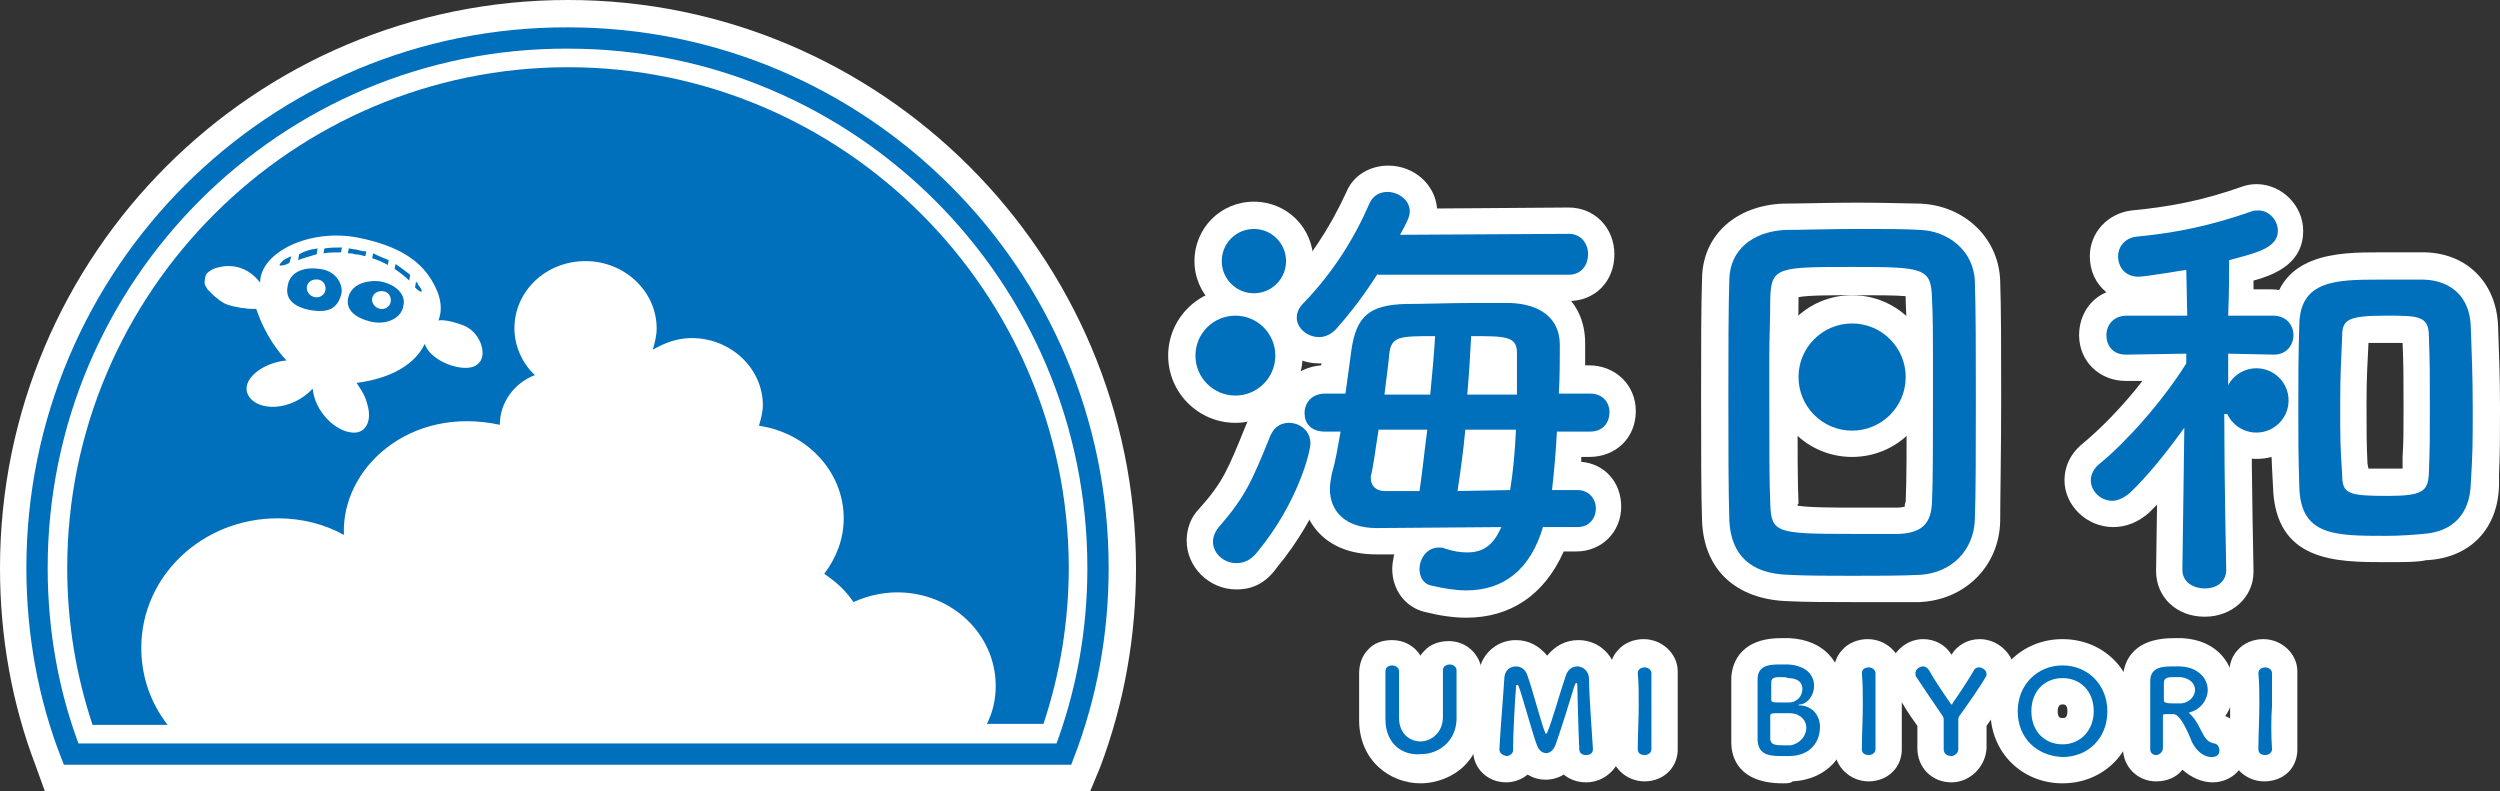
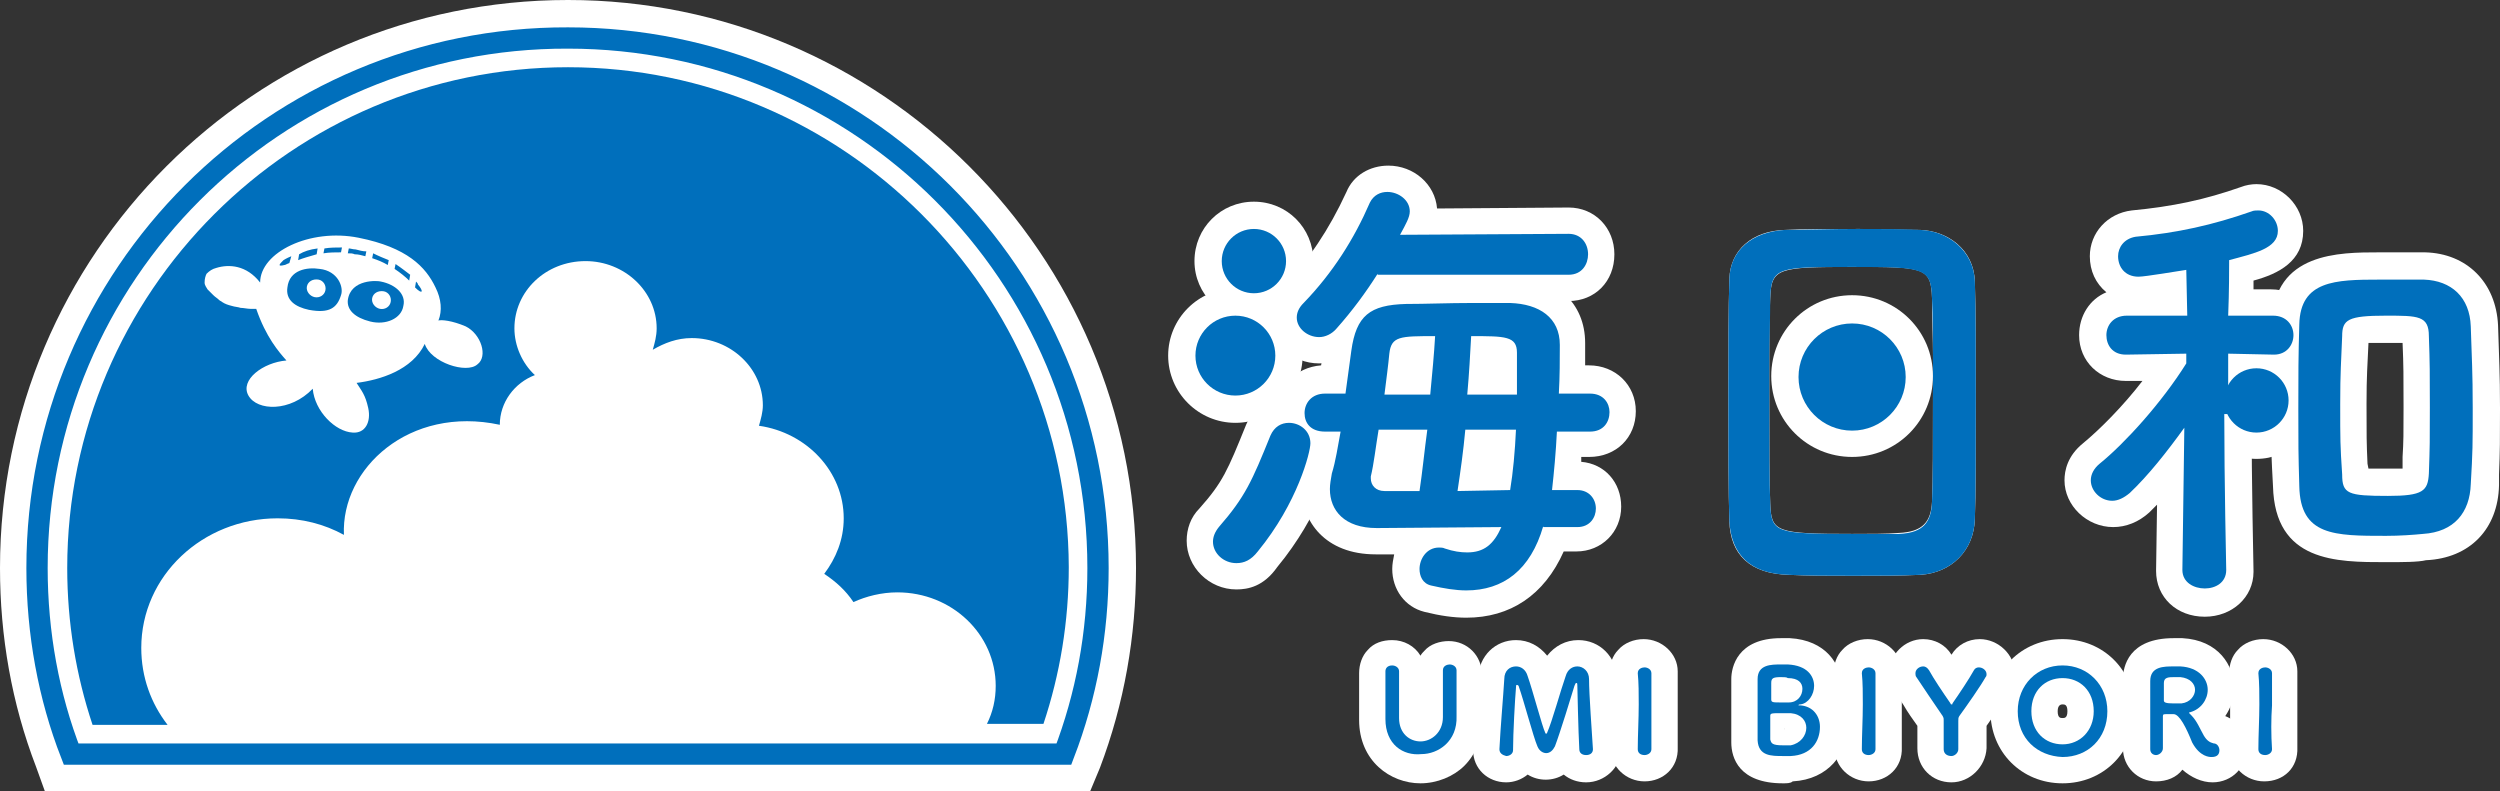
<svg xmlns="http://www.w3.org/2000/svg" version="1.1" x="0px" y="0px" viewBox="0 0 256.6 81.2" style="enable-background:new 0 0 256.6 81.2;" xml:space="preserve">
  <rect x="0" y="0" width="256.6" height="81.2" fill="#333333" stroke="none" />
  <style type="text/css">
	.st0{display:none;}
	.st1{display:inline;fill:#211900;stroke:#00AA90;stroke-width:4;stroke-miterlimit:10;}
	.st2{fill:#FFFFFF;}
	.st3{fill:#FFFFFF;stroke:#006FBC;stroke-width:2.185;stroke-miterlimit:10;}
	.st4{fill:#006FBC;}
</style>
  <g id="レイヤー_2" class="st0">
    <rect x="-59.7" y="-40" class="st1" width="396.3" height="215.3" />
  </g>
  <g id="編集モード">
    <g>
      <g>
        <path class="st2" d="M58.3,2.8C27.7,2.8,2.8,27.7,2.8,58.3c0,6.7,1.2,13.3,3.5,19.5l0.3,0.7H110l0.3-0.7     c2.3-6.2,3.5-12.8,3.5-19.5C113.8,27.7,88.9,2.8,58.3,2.8z" />
        <path class="st2" d="M111.9,81.2H4.6l-0.9-2.5C1.2,72.2,0,65.3,0,58.3C0,26.1,26.1,0,58.3,0c32.1,0,58.3,26.1,58.3,58.3     c0,7-1.2,13.9-3.7,20.5L111.9,81.2z M8.5,75.7h99.6c2-5.6,3-11.5,3-17.5c0-29.1-23.7-52.8-52.8-52.8S5.5,29.2,5.5,58.3     C5.5,64.3,6.5,70.1,8.5,75.7z" />
      </g>
      <g>
        <path class="st2" d="M202.7,53.3c0.1-2.4,0.1-7.4,0.1-12.5c0-4.6,0-9.1-0.1-11.9c-0.1-3.3-2.8-5.2-5.6-5.3     c-1.6,0-3.9-0.1-6.3-0.1c-2.9,0-5.9,0-7.6,0.1c-3.4,0.1-5.6,2.1-5.7,5c-0.1,3.1-0.1,7.5-0.1,12c0,5,0,10,0.1,12.9     c0.1,3.4,2.1,5.4,6.1,5.5c1.9,0.1,4.2,0.1,6.6,0.1c2.4,0,4.9,0,6.9-0.1C200.3,58.8,202.6,56.5,202.7,53.3z M190.1,54.8     c-7.8,0-8.3-0.2-8.4-3.1c-0.1-2.2-0.1-5.8-0.1-11.3v-4c0-1.3,0-3.9,0.1-5.8c0.1-3.1,0.8-3.2,8.5-3.2c7.3,0,8,0,8.1,3.2     c0,1.8,0.1,4.5,0.1,5.8v4c0,5.2,0,8.9-0.1,11.1c-0.1,2-0.9,3.1-3.4,3.2C193.7,54.8,191.9,54.8,190.1,54.8z" />
-         <path class="st2" d="M190.2,61.8c-2.4,0-4.8,0-6.8-0.1c-5.2-0.2-8.5-3.2-8.7-8.2c-0.1-2.8-0.1-7.7-0.1-13c0-4.7,0-9.1,0.1-12     c0.1-4.4,3.5-7.4,8.3-7.6c1.7,0,4.7-0.1,7.7-0.1c2.9,0,5.5,0.1,6.4,0.1c4.6,0.2,8.1,3.6,8.2,8c0.1,2.6,0.1,7,0.1,12     c0,5.6-0.1,10.3-0.1,12.6c-0.1,4.6-3.6,8.1-8.3,8.3C195.1,61.8,192.6,61.8,190.2,61.8z M184.5,51.9c1.2,0.2,3.8,0.2,5.6,0.2     c1.7,0,3.6,0,4.7,0c0.4,0,0.6-0.1,0.7-0.1c0-0.1,0-0.3,0.1-0.5c0.1-2.2,0.1-5.9,0.1-11v-4c0-1.3,0-3.9-0.1-5.7c0-0.1,0-0.3,0-0.4     c-1-0.1-3.2-0.1-5.3-0.1c-2.3,0-4.7,0-5.7,0.2c0,0.1,0,0.2,0,0.4c0,1.8-0.1,4.4-0.1,5.6v4c0,5.4,0,9,0.1,11.2     C184.5,51.7,184.5,51.8,184.5,51.9z" />
      </g>
      <g>
        <path class="st2" d="M163.1,40.4h-3.2c0-1.8,0.1-3.6,0.1-5c0-2.8-2.1-4.2-5.1-4.3c-1.2,0-2.6,0-4,0c-2.3,0-4.7,0-6.7,0.1     c-3.7,0.1-5.1,1.3-5.6,4.8c-0.2,1.5-0.4,3-0.6,4.4h-2.1c-1.4,0-2.1,1-2.1,2c0,1,0.6,1.9,2.1,1.9h1.6c-0.3,1.6-0.5,3.1-0.9,4.3     c-0.1,0.5-0.2,1-0.2,1.6c0,2.2,1.6,4,4.8,4c0,0,0,0,0.1,0l12.7-0.1c-0.8,1.8-1.8,2.6-3.5,2.6c-0.6,0-1.4-0.1-2.3-0.4     c-0.2,0-0.5-0.1-0.6-0.1c-1.2,0-2,1.1-2,2.2c0,0.8,0.4,1.5,1.2,1.7c1.3,0.3,2.5,0.5,3.6,0.5c3.9,0,6.6-2.1,7.9-6.6h3.2     c1.2,0,1.9-1,1.9-1.9c0-1-0.6-1.9-1.9-1.9h-2.6c0.2-1.8,0.4-3.9,0.5-6h3.4c1.4,0,2-1,2-2C165.1,41.3,164.4,40.4,163.1,40.4z      M145.7,50.4l-3.6,0c-0.9,0-1.4-0.6-1.4-1.3c0-0.1,0-0.1,0-0.2c0.2-1.2,0.5-3,0.8-4.8h5C146.2,46.3,146,48.4,145.7,50.4z      M146.8,40.5H142c0.2-1.6,0.4-3.1,0.5-4.2c0.2-1.7,1.1-1.8,4.7-1.8C147.1,36.3,146.9,38.4,146.8,40.5z M155,50.3l-5.4,0     c0.3-1.9,0.6-4.1,0.8-6.3h5.2C155.5,46.4,155.2,48.5,155,50.3z M155.7,40.5h-5c0.2-2.1,0.3-4.2,0.4-6c3.4,0,4.7,0,4.7,1.7     C155.8,37.5,155.8,39,155.7,40.5z" />
        <path class="st2" d="M150.5,63.4c-1.3,0-2.7-0.2-4.3-0.6c-2-0.5-3.3-2.3-3.3-4.4c0-0.5,0.1-1,0.2-1.5l-1.9,0     c-5.2,0-7.6-3.4-7.6-6.8c0-0.9,0.2-1.6,0.3-2.2c0.1-0.4,0.2-0.8,0.3-1.2c-2.1-0.7-3.2-2.5-3.2-4.4c0-2.6,2-4.6,4.6-4.8     c0.1-0.7,0.2-1.4,0.3-2c0.6-4.9,3.2-7.1,8.2-7.2c1.7,0,4.3-0.1,6.8-0.1c1.5,0,2.8,0,4.1,0c4.7,0.1,7.7,2.9,7.7,7     c0,0.7,0,1.5,0,2.3h0.4c2.7,0,4.8,2,4.8,4.7c0,2.7-2,4.7-4.8,4.7h-0.8c0,0.2,0,0.4,0,0.5c2.4,0.2,4.1,2.1,4.1,4.6     c0,2.6-2,4.6-4.6,4.6h-1.3C158.5,61.1,155,63.4,150.5,63.4z" />
      </g>
      <g>
        <path class="st2" d="M135.4,34.6c0.6,0,1.3-0.3,1.8-0.9c1.6-1.8,3-3.7,4.2-5.6H161c1.3,0,2-1,2-2.1c0-1-0.6-2.1-2-2.1l-17.2,0.1     c0.5-1,1-1.8,1-2.4c0-1.2-1.1-2-2.3-2c-0.7,0-1.5,0.3-1.8,1.1c-1.7,3.7-3.8,7.2-6.8,10.3c-0.5,0.5-0.7,1-0.7,1.5     C133.1,33.7,134.2,34.6,135.4,34.6z" />
        <path class="st2" d="M135.4,37.3c-2.8,0-5-2.1-5-4.7c0-0.8,0.2-2,1.4-3.3c2.5-2.6,4.6-5.7,6.4-9.6c0.7-1.7,2.4-2.7,4.3-2.7     c2.6,0,4.8,1.9,5,4.4l13.5-0.1c2.7,0,4.7,2.1,4.7,4.8c0,2.8-2,4.8-4.7,4.8h-18.1c-1.2,1.7-2.4,3.3-3.6,4.7     C138.2,36.7,136.8,37.3,135.4,37.3z M143.2,22C143.2,22,143.2,22,143.2,22C143.2,22,143.2,22,143.2,22z" />
      </g>
      <g>
        <path class="st2" d="M132.3,43.4c-0.8,0-1.5,0.4-1.9,1.3c-1.9,4.6-2.6,6.3-5.3,9.4c-0.4,0.5-0.6,1-0.6,1.5c0,1.2,1.1,2.2,2.4,2.2     c0.7,0,1.5-0.3,2.1-1.1c4.1-5,5.4-10.2,5.4-11.1C134.5,44.2,133.4,43.4,132.3,43.4z" />
        <path class="st2" d="M126.9,60.5c-2.8,0-5.1-2.3-5.1-5c0-1.2,0.4-2.4,1.3-3.3c2.4-2.7,2.9-3.9,4.8-8.6c0.8-1.9,2.5-3,4.4-3     c2.8,0,4.9,2.1,4.9,4.8c0,1.9-1.8,7.6-6.1,12.8C129.7,60.2,128.1,60.5,126.9,60.5z" />
      </g>
      <g>
        <circle class="st2" cx="128.7" cy="26.8" r="3.3" />
        <path class="st2" d="M128.7,32.9c-3.3,0-6.1-2.7-6.1-6.1s2.7-6.1,6.1-6.1s6.1,2.7,6.1,6.1S132.1,32.9,128.7,32.9z M128.7,26.2     c-0.3,0-0.6,0.3-0.6,0.6c0,0.3,0.3,0.6,0.6,0.6s0.6-0.3,0.6-0.6C129.3,26.5,129,26.2,128.7,26.2z" />
      </g>
      <g>
        <circle class="st2" cx="126.8" cy="36.5" r="4.1" />
        <path class="st2" d="M126.8,43.4c-3.8,0-6.9-3.1-6.9-6.9s3.1-6.9,6.9-6.9c3.8,0,6.9,3.1,6.9,6.9S130.6,43.4,126.8,43.4z      M126.8,35.1c-0.8,0-1.4,0.6-1.4,1.4s0.6,1.4,1.4,1.4s1.4-0.6,1.4-1.4S127.6,35.1,126.8,35.1z" />
      </g>
      <g>
        <path class="st2" d="M233,32.4h-4.6c0-2.5,0-4.7,0.1-5.7c2.6-0.6,5-1.2,5-3c0-1-0.9-2.1-2-2.1c-0.2,0-0.5,0-0.7,0.1     c-4,1.4-7.6,2.2-11.9,2.6c-1.2,0.1-1.8,1-1.8,2c0,1,0.7,2.1,2.1,2.1c0.6,0,4.2-0.6,4.9-0.7l0.1,4.7h-6.2c-1.4,0-2.1,1-2.1,2     c0,1,0.6,2,2,2h0l6.2-0.1l0,1c-2.4,4.1-6.3,8.3-8.9,10.3c-0.6,0.5-0.9,1.1-0.9,1.7c0,1.1,1,2.1,2.2,2.1c0.6,0,1.2-0.2,1.8-0.8     c1.9-1.8,3.8-4.2,5.6-6.7L224,58.5v0c0,1.3,1.1,1.9,2.3,1.9c1.1,0,2.2-0.6,2.2-1.9v0c0,0-0.2-9.2-0.2-16v-3.4v-2.8l4.7,0.1h0     c1.3,0,2-1,2-2C235,33.4,234.3,32.4,233,32.4z" />
        <path class="st2" d="M226.3,63.3c-2.9,0-5-2-5-4.7l0.1-6.8c-0.3,0.3-0.6,0.6-0.8,0.8c-1.1,1-2.4,1.5-3.7,1.5c-2.7,0-5-2.2-5-4.8     c0-1,0.3-2.5,1.9-3.8c1.7-1.4,4.1-3.8,6.1-6.4l-1.7,0c-2.7,0-4.8-2-4.8-4.7c0-2,1.1-3.7,2.8-4.4c-1.1-0.9-1.7-2.2-1.7-3.7     c0-2.4,1.8-4.4,4.3-4.7c4.2-0.4,7.5-1.1,11.2-2.4c0.5-0.2,1.1-0.3,1.6-0.3c2.6,0,4.8,2.2,4.8,4.8c0,3.1-2.5,4.4-5.1,5.1     c0,0.2,0,0.4,0,0.7c0,0.1,0,0.1,0,0.2h1.8c2.7,0,4.8,2,4.8,4.8c0,2.7-2,4.7-4.8,4.7l-2,0v3.4c0,6.7,0.2,15.9,0.2,16l0,0.1     C231.3,61.3,229.1,63.3,226.3,63.3z M233,35.1L233,35.1v-1.5l0,0V35.1z M233,33.6v-1.2V33.6z" />
      </g>
      <g>
        <path class="st2" d="M253.6,33.6c-0.1-3-2.1-4.7-4.8-4.8c-1.2,0-3,0-4.6,0c-4.5,0-8.1,0.1-8.2,4.6c-0.1,3.5-0.1,4.9-0.1,8.7     s0,4.4,0.1,7.9c0.1,5.1,3.6,5.1,8.9,5.1c1.4,0,2.8,0,3.8-0.1c3.2-0.2,4.8-2.2,4.9-5.1c0.1-3.4,0.2-4,0.2-7.8     C253.8,38.2,253.8,36.8,253.6,33.6z M249.3,48.6c0,1.8-0.5,2.3-4.2,2.3c-4.2,0-4.7-0.3-4.8-2.1c-0.1-3-0.2-3.5-0.2-7.2     c0-3.3,0-4.3,0.2-7c0-1.8,0.6-2.1,4.5-2.1c3.3,0,4.4,0.1,4.4,2.1c0.1,2.7,0.1,3.8,0.1,7.3C249.4,45.4,249.4,45.7,249.3,48.6z" />
        <path class="st2" d="M244.9,57.7c-5.1,0-11.4,0-11.6-7.8l-0.1-1.9c-0.1-2-0.1-3.1-0.1-6.1c0-3.6,0-5,0.1-8l0-0.8     c0.2-7.2,6.9-7.2,11-7.2c1.7,0,3.4,0,4.7,0c4.3,0.1,7.3,3.1,7.5,7.5c0.1,3.4,0.2,4.8,0.2,8.5c0,3.4,0,4.3-0.1,6.8l0,1.1     c-0.1,4.5-3,7.5-7.5,7.7C248.2,57.7,246.6,57.7,244.9,57.7z M243.1,48.1c0.5,0,1.2,0,2.1,0c0.6,0,1.1,0,1.4,0l0-1.2     c0.1-1.6,0.1-2.4,0.1-5.1c0-3.2,0-4.3-0.1-6.6v0c-0.6,0-1.3,0-1.7,0c-0.8,0-1.4,0-1.8,0c-0.1,2.3-0.2,3.3-0.2,6.3     c0,3.2,0,3.9,0.1,6.1L243.1,48.1z" />
      </g>
      <g>
        <circle class="st2" cx="231.6" cy="41.1" r="3.3" />
        <path class="st2" d="M231.6,47.1c-3.3,0-6.1-2.7-6.1-6.1s2.7-6.1,6.1-6.1s6.1,2.7,6.1,6.1S235,47.1,231.6,47.1z M231.6,40.5     c-0.3,0-0.6,0.3-0.6,0.6c0,0.3,0.3,0.6,0.6,0.6c0.3,0,0.6-0.3,0.6-0.6C232.2,40.8,231.9,40.5,231.6,40.5z" />
      </g>
      <g>
        <circle class="st2" cx="190.1" cy="38.7" r="5.5" />
        <path class="st2" d="M190.1,46.9c-4.6,0-8.3-3.7-8.3-8.3s3.7-8.3,8.3-8.3s8.3,3.7,8.3,8.3S194.7,46.9,190.1,46.9z M190.1,35.9     c-1.5,0-2.8,1.2-2.8,2.8s1.2,2.8,2.8,2.8s2.8-1.2,2.8-2.8S191.6,35.9,190.1,35.9z" />
      </g>
      <g>
        <path class="st2" d="M148.8,68.4c-0.2,0-0.7,0.1-0.7,0.6c0,0.5,0,1,0,1.6c0,1.1,0,2.1,0,3.2c0,1.6-1.2,2.5-2.3,2.5     c-1.1,0-2.2-0.8-2.2-2.4c0,0,0,0,0,0c0-0.2,0-0.3,0-0.5c0-1,0-2,0-2.9c0-0.5,0-0.9,0-1.4c0,0,0,0,0,0c0-0.4-0.3-0.6-0.7-0.6     c-0.5,0-0.7,0.3-0.7,0.6c0,0.7,0,1.4,0,2.2c0,0.9,0,1.8,0,2.6c0,0,0,0,0,0.1c0,2.5,1.8,3.8,3.6,3.8c1.8,0,3.7-1.3,3.6-3.9     c0-0.8,0-1.4,0-2.1c0-0.8,0-1.6,0-2.6c0,0,0,0,0,0C149.5,68.6,149.1,68.4,148.8,68.4z" />
        <path class="st2" d="M145.8,80.4c-3.1,0-6.3-2.3-6.3-6.5c0-0.9,0-1.8,0-2.7c0-0.7,0-1.4,0-2.1c0-0.9,0.3-1.8,0.9-2.4     c0.6-0.7,1.5-1,2.5-1c1.2,0,2.3,0.6,2.9,1.6c0.1-0.2,0.3-0.4,0.4-0.5c0.6-0.7,1.6-1,2.5-1c1.9,0,3.4,1.5,3.4,3.4     c0,1.1,0,1.9,0,2.6c0,0.6,0,1.3,0,2c0,2-0.6,3.6-1.8,4.8C149.2,79.7,147.5,80.4,145.8,80.4z M144.9,68.9     C144.9,68.9,144.9,68.9,144.9,68.9C144.9,68.9,144.9,68.9,144.9,68.9z" />
      </g>
      <g>
        <path class="st2" d="M161.9,68.4c-0.5,0-1,0.3-1.2,1c-0.5,1.4-1.4,4.7-1.9,5.8c0,0.1-0.1,0.1-0.1,0.1c0,0-0.1,0-0.1-0.1     c-0.3-0.6-1.3-4.3-1.8-5.8c-0.2-0.7-0.7-1-1.2-1c-0.6,0-1.1,0.5-1.2,1.3c-0.1,1.7-0.4,5.1-0.5,7.2c0,0,0,0,0,0     c0,0.4,0.3,0.5,0.6,0.5c0.3,0,0.7-0.2,0.7-0.6c0.1-1.7,0.2-5.3,0.3-6.4c0-0.3,0.1-0.3,0.1-0.3c0,0,0.1,0.1,0.2,0.2     c0.4,1.4,1.5,5.2,1.9,6.1c0.2,0.5,0.5,0.7,0.9,0.7c0.4,0,0.8-0.3,0.9-0.7c0.5-1.3,1.7-5.2,2-6.2c0-0.1,0.1-0.3,0.2-0.3     s0.1,0.1,0.1,0.3c0,0,0.1,4.8,0.2,6.5c0,0.4,0.4,0.6,0.7,0.6s0.7-0.2,0.7-0.6c0,0,0,0,0,0c-0.1-1.7-0.4-5.6-0.4-7.2     C163.1,68.8,162.5,68.4,161.9,68.4z" />
        <path class="st2" d="M162.8,80.3c-0.9,0-1.7-0.3-2.3-0.8c-1.1,0.7-2.6,0.7-3.7,0c-0.6,0.5-1.4,0.8-2.2,0.8     c-1.9,0-3.4-1.4-3.4-3.3l0-0.1c0.1-1.3,0.2-3.1,0.3-4.7c0.1-1,0.1-1.9,0.2-2.6c0.1-2.3,1.8-3.9,3.9-3.9c1.3,0,2.4,0.6,3.2,1.6     c0.8-1,1.9-1.6,3.2-1.6c2.2,0,3.9,1.7,4,4c0,1.1,0.2,3.5,0.3,5.3l0.1,2C166.3,78.8,164.7,80.3,162.8,80.3z M152.5,76.8     C152.5,76.8,152.5,76.8,152.5,76.8C152.5,76.8,152.5,76.8,152.5,76.8z M164.8,76.7C164.8,76.7,164.8,76.7,164.8,76.7     C164.8,76.7,164.8,76.7,164.8,76.7z" />
      </g>
      <g>
        <path class="st2" d="M168.8,68.4c-0.2,0-0.8,0.1-0.7,0.6c0,1,0.1,2.1,0.1,3.2c0,1.6,0,3.2-0.1,4.6v0c0,0.4,0.4,0.6,0.7,0.6     c0.4,0,0.7-0.2,0.7-0.6v0c0-1.5,0-3,0-4.5c0-1.2,0-2.3,0-3.3c0,0,0,0,0,0C169.5,68.6,169.2,68.4,168.8,68.4z" />
        <path class="st2" d="M168.8,80.2c-1.9,0-3.5-1.5-3.5-3.4l0-0.9c0-1.2,0-2.5,0-3.7c0-1.1,0-2.2-0.1-3.1c0-0.9,0.3-1.8,0.9-2.4     c0.6-0.7,1.6-1.1,2.6-1.1c1.9,0,3.5,1.5,3.5,3.3c0,1.1,0,2.2,0,3.3c0,1.5,0,3,0,4.5C172.3,78.8,170.7,80.2,168.8,80.2z      M170.8,68.9C170.8,68.9,170.8,68.9,170.8,68.9C170.8,68.9,170.8,68.9,170.8,68.9z" />
      </g>
      <g>
        <path class="st2" d="M184.8,72.6c-0.1,0-0.2,0-0.2,0c0,0,0.1,0,0.2-0.1c0.8-0.1,1.4-1,1.4-1.9c0-1-0.7-2.1-2.7-2.2     c-0.2,0-0.4,0-0.7,0c-1,0-2.4,0-2.4,1.5c0,0.8,0,2.4,0,3.9c0,1,0,1.9,0,2.4c0,1.5,1.4,1.6,2.6,1.6c0.3,0,0.6,0,0.8,0     c2.1-0.1,3-1.5,3-2.8C186.8,73.7,186.1,72.7,184.8,72.6z M181.7,70.1c0-0.5,0.3-0.6,1-0.6c0.3,0,0.6,0,0.6,0     c1.1,0,1.5,0.5,1.5,1.1c0,0.6-0.6,1.3-1.4,1.4c-0.2,0-0.5,0-0.8,0c-0.8,0-1,0-1-0.3C181.7,71.1,181.7,70.4,181.7,70.1z      M183.8,76.4c-0.2,0-0.5,0-0.8,0c-1.1,0-1.2-0.1-1.3-0.6c0-0.3,0-0.9,0-2.4c0-0.2,0.1-0.3,1.2-0.3c0.3,0,0.6,0,0.9,0     c1.1,0.1,1.6,0.8,1.6,1.5C185.4,75.5,184.8,76.3,183.8,76.4z" />
        <path class="st2" d="M183,80.4c-4.5,0-5.3-2.6-5.3-4.2c0-0.5,0-1.4,0-2.5c0-1.5,0-3.2,0-4c0-1.2,0.6-4.2,5.1-4.2     c0.3,0,0.6,0,0.9,0c3.7,0.2,5.3,2.7,5.3,4.9c0,0.5-0.1,1-0.2,1.5c0.5,0.8,0.8,1.7,0.8,2.8c0,2.6-1.9,5.3-5.6,5.5     C183.8,80.4,183.4,80.4,183,80.4z M183.1,74.8C183.1,74.8,183.1,74.9,183.1,74.8C183.2,74.9,183.2,74.9,183.1,74.8     C183.2,74.9,183.2,74.8,183.1,74.8z M183.2,69.9C183.2,69.9,183.2,69.9,183.2,69.9C183.2,69.9,183.2,69.9,183.2,69.9z" />
      </g>
      <g>
        <path class="st2" d="M191.8,68.4c-0.2,0-0.8,0.1-0.7,0.6c0,1,0.1,2.1,0.1,3.2c0,1.6,0,3.2-0.1,4.6v0c0,0.4,0.4,0.6,0.7,0.6     c0.4,0,0.7-0.2,0.7-0.6v0c0-1.5,0-3,0-4.5c0-1.2,0-2.3,0-3.3c0,0,0,0,0,0C192.5,68.6,192.2,68.4,191.8,68.4z" />
        <path class="st2" d="M191.8,80.2c-1.9,0-3.5-1.5-3.5-3.4l0-0.9c0-1.2,0-2.5,0-3.7c0-1.1,0-2.2-0.1-3.1c0-0.9,0.3-1.8,0.9-2.4     c0.6-0.7,1.6-1.1,2.6-1.1c1.9,0,3.5,1.5,3.5,3.3c0,1.1,0,2.2,0,3.3c0,1.5,0,3,0,4.5C195.3,78.8,193.7,80.2,191.8,80.2z      M193.8,68.9C193.8,68.9,193.8,68.9,193.8,68.9C193.8,68.9,193.8,68.9,193.8,68.9z" />
      </g>
      <g>
        <path class="st2" d="M203.1,68.4c-0.2,0-0.4,0.1-0.5,0.3c-0.5,0.9-1.4,2.4-2.2,3.4c0,0.1-0.1,0.1-0.1,0.1c0,0-0.1,0-0.1-0.1     c-0.8-1.3-1.7-2.5-2.2-3.4c-0.1-0.3-0.4-0.4-0.6-0.4c-0.4,0-0.8,0.3-0.8,0.7c0,0.1,0,0.3,0.1,0.4c0.6,0.9,1.8,2.7,2.7,4     c0.1,0.2,0.1,0.2,0.1,0.4v2.9c0,0.5,0.4,0.7,0.8,0.7c0.4,0,0.7-0.2,0.7-0.7c0-1,0-2.2,0-2.9c0-0.2,0-0.3,0.1-0.5     c0.8-1.1,2.1-3.1,2.7-4c0.1-0.1,0.1-0.2,0.1-0.3C203.9,68.7,203.5,68.4,203.1,68.4z" />
-         <path class="st2" d="M200.3,80.3c-2,0-3.5-1.5-3.5-3.5v-2.3c-0.5-0.7-1-1.4-1.4-2.1l-0.9-1.4c-0.4-0.6-0.6-1.3-0.6-1.9     c0-1.9,1.6-3.5,3.5-3.5c1.2,0,2.3,0.6,2.9,1.6c0.6-1,1.7-1.6,2.9-1.6c1.9,0,3.6,1.6,3.6,3.5c0,0.6-0.2,1.2-0.5,1.8     c-0.5,0.8-1.6,2.5-2.4,3.6l0,2.3C203.8,78.7,202.2,80.3,200.3,80.3z M202.4,70.5C202.4,70.5,202.4,70.5,202.4,70.5     C202.4,70.5,202.4,70.5,202.4,70.5z M195.6,70.1C195.6,70.1,195.6,70.1,195.6,70.1C195.6,70.1,195.6,70.1,195.6,70.1z" />
+         <path class="st2" d="M200.3,80.3c-2,0-3.5-1.5-3.5-3.5v-2.3c-0.5-0.7-1-1.4-1.4-2.1l-0.9-1.4c-0.4-0.6-0.6-1.3-0.6-1.9     c0-1.9,1.6-3.5,3.5-3.5c1.2,0,2.3,0.6,2.9,1.6c0.6-1,1.7-1.6,2.9-1.6c1.9,0,3.6,1.6,3.6,3.5c0,0.6-0.2,1.2-0.5,1.8     c-0.5,0.8-1.6,2.5-2.4,3.6l0,2.3C203.8,78.7,202.2,80.3,200.3,80.3z M202.4,70.5C202.4,70.5,202.4,70.5,202.4,70.5z M195.6,70.1C195.6,70.1,195.6,70.1,195.6,70.1C195.6,70.1,195.6,70.1,195.6,70.1z" />
      </g>
      <g>
        <path class="st2" d="M211.7,68.3c-2.6,0-4.6,2-4.6,4.7c0,2.8,2,4.7,4.6,4.7c2.6,0,4.6-1.9,4.6-4.7     C216.4,70.3,214.4,68.3,211.7,68.3z M211.7,76.4c-1.8,0-3.2-1.3-3.2-3.4c0-2.1,1.4-3.4,3.2-3.4c1.8,0,3.2,1.3,3.2,3.4     C214.9,75,213.5,76.4,211.7,76.4z" />
        <path class="st2" d="M211.7,80.4c-4.2,0-7.4-3.2-7.4-7.4s3.2-7.4,7.4-7.4c4.2,0,7.4,3.2,7.4,7.4S215.9,80.4,211.7,80.4z      M211.7,72.3c-0.1,0-0.5,0-0.5,0.7c0,0.7,0.3,0.7,0.5,0.7s0.5,0,0.5-0.7C212.2,72.3,211.9,72.3,211.7,72.3z" />
      </g>
      <g>
        <path class="st2" d="M227.3,76.1c-0.4,0-0.7-0.3-1-0.8c-0.4-0.7-0.8-1.4-1.3-2.1c-0.1-0.1-0.2-0.2-0.2-0.2c0,0,0,0,0.1-0.1     c1.1-0.2,1.8-1.2,1.8-2.3c0-1.1-0.8-2.3-2.8-2.4c-0.2,0-0.5,0-0.7,0c-1,0-2.4,0-2.4,1.5c0,0.5,0,0.5,0,3.1c0,1.3,0,2.8,0,3.9     c0,0,0,0,0,0c0,0.4,0.3,0.6,0.6,0.6c0.3,0,0.7-0.2,0.7-0.7c0-0.4,0-2.4,0-3.3c0-0.2,0.2-0.2,0.4-0.2s0.5,0,0.7,0     c0.6,0,1.3,1.4,2.1,2.7c0.8,1.5,1.8,1.5,2,1.5c0.5,0,0.8-0.3,0.8-0.7C227.9,76.5,227.7,76.1,227.3,76.1z M223,72.2     c-0.8,0-1,0-1-0.3c0-0.7,0-1.6,0-1.8c0-0.6,0.5-0.6,1.1-0.6c0.2,0,0.4,0,0.6,0c1,0.1,1.5,0.6,1.5,1.3c0,0.6-0.5,1.3-1.4,1.4     C223.7,72.2,223.3,72.2,223,72.2z" />
        <path class="st2" d="M227.1,80.3c-1.1,0-2.2-0.5-3.1-1.3c-0.6,0.8-1.6,1.2-2.7,1.2c-1.9,0-3.4-1.5-3.4-3.4l0-0.1     c0-1.1,0-2.5,0-3.8c0-2.7,0-2.7,0-3.2c0-1.3,0.6-4.2,5.2-4.2c0.3,0,0.7,0,0.9,0c3.7,0.2,5.3,2.8,5.3,5.1c0,1.1-0.3,2-0.9,2.9     c1.3,0.5,2.1,1.7,2.1,3.2C230.7,78.7,229.1,80.3,227.1,80.3z M227,78.8C227,78.8,227,78.8,227,78.8L227,78.8     C227,78.8,227,78.8,227,78.8z" />
      </g>
      <g>
        <path class="st2" d="M232.5,68.4c-0.2,0-0.8,0.1-0.7,0.6c0,1,0.1,2.1,0.1,3.2c0,1.6,0,3.2-0.1,4.6v0c0,0.4,0.4,0.6,0.7,0.6     c0.4,0,0.7-0.2,0.7-0.6v0c0-1.5,0-3,0-4.5c0-1.2,0-2.3,0-3.3c0,0,0,0,0,0C233.2,68.6,232.8,68.4,232.5,68.4z" />
        <path class="st2" d="M232.4,80.2c-1.9,0-3.5-1.5-3.5-3.4l0-0.9c0-1.2,0-2.5,0-3.7c0-1.1,0-2.2-0.1-3.1c0-0.9,0.3-1.8,0.9-2.4     c0.6-0.7,1.6-1.1,2.6-1.1c1.9,0,3.5,1.5,3.5,3.3c0,1.1,0,2.2,0,3.3c0,1.5,0,3,0,4.5C235.9,78.8,234.4,80.2,232.4,80.2z      M234.5,68.9C234.5,68.9,234.5,68.9,234.5,68.9C234.5,68.9,234.5,68.9,234.5,68.9z" />
      </g>
    </g>
    <g>
      <g>
        <path class="st3" d="M112.7,58.3c0-30.1-24.4-54.4-54.4-54.4C28.2,3.8,3.8,28.2,3.8,58.3c0,6.7,1.2,13.2,3.5,19.1h101.9     C111.5,71.4,112.7,65,112.7,58.3z" />
      </g>
      <path class="st4" d="M58.3,6.9C30,6.9,6.9,30,6.9,58.3c0,5.6,0.9,11,2.6,16.1h7.7c-1.7-2.2-2.7-4.9-2.7-7.9    c0-7.4,6.3-13.3,14-13.3c2.5,0,4.8,0.6,6.8,1.7C35,48.1,42,41.6,51.3,43.6c0-2.3,1.5-4.3,3.6-5.1c-1.3-1.2-2.1-3-2.1-4.8    c0-3.8,3.2-6.9,7.3-6.9c4,0,7.3,3.1,7.3,6.9c0,0.8-0.2,1.5-0.4,2.2c1.2-0.7,2.5-1.2,4-1.2c4,0,7.3,3.1,7.3,6.9    c0,0.7-0.2,1.4-0.4,2.1c4.9,0.7,8.7,4.7,8.7,9.5c0,2.2-0.8,4.1-2,5.7c1.2,0.8,2.2,1.7,3,2.9c1.3-0.6,2.9-1,4.5-1    c5.6,0,10.1,4.3,10.1,9.6c0,1.4-0.3,2.7-0.9,3.9h5.8c1.7-5.1,2.6-10.5,2.6-16.1C109.6,30,86.6,6.9,58.3,6.9z" />
      <g>
        <path class="st2" d="M33.4,29.8c-0.1,0.5-0.6,0.8-1.1,0.7c-0.5-0.1-0.9-0.6-0.8-1.1c0.1-0.5,0.6-0.8,1.2-0.7     C33.2,28.8,33.5,29.3,33.4,29.8z" />
        <path class="st2" d="M40.1,31c-0.1,0.5-0.6,0.8-1.1,0.7c-0.5-0.1-0.9-0.6-0.8-1.1c0.1-0.5,0.6-0.8,1.2-0.7     C39.9,30,40.2,30.5,40.1,31z" />
        <path class="st2" d="M47.8,33.5c-1.4-0.6-2.5-0.7-2.8-0.6c0.4-1,0.3-2.2-0.3-3.4c-1-2.1-2.9-4.1-7.9-5.1c-5-1-10.1,1.5-10.1,4.6     c-1.4-1.8-3.2-1.9-4.5-1.5c-0.4,0.1-0.7,0.3-1,0.6C21.1,28.3,21,28.6,21,29c0,0.3,0.2,0.5,0.3,0.7c0.2,0.2,0.4,0.4,0.6,0.6     c0.2,0.2,0.4,0.3,0.6,0.5c0.1,0.1,0.2,0.1,0.3,0.2c0.3,0.2,0.6,0.3,1,0.4c0.3,0.1,0.6,0.1,0.9,0.2c0.3,0,0.7,0.1,1,0.1     c0.1,0,0.2,0,0.3,0c0,0,0.3,0,0.3,0c1,2.9,2.3,4.4,3.1,5.3c-2.4,0.2-4.8,2-3.9,3.6c0.9,1.6,4.3,1.7,6.6-0.7     c0.2,2.3,2.3,4.4,4.1,4.5c1.3,0.1,1.9-1.1,1.6-2.5c-0.3-1.4-0.7-1.8-1.2-2.6c2.4-0.3,5.7-1.3,7-4c0.6,1.9,4.3,3.1,5.4,2.1     C50.1,36.6,49.4,34.3,47.8,33.5z M42.1,28.2L42,28.8c-0.4-0.4-0.9-0.8-1.5-1.2l0.1-0.5C41.2,27.5,41.7,27.9,42.1,28.2z      M39.9,26.7l-0.1,0.5c-0.5-0.3-1-0.5-1.6-0.7l0.1-0.5C38.9,26.3,39.4,26.5,39.9,26.7z M35.1,25.4L35,25.9c-0.6,0-1.2,0-1.8,0.1     l0.1-0.5C33.9,25.4,34.5,25.4,35.1,25.4z M32.6,25.5l-0.1,0.6c-0.7,0.2-1.4,0.4-1.9,0.6l0.1-0.6C31.2,25.8,31.8,25.6,32.6,25.5z      M29.2,27.2c-0.8,0.2-0.5-0.1-0.1-0.5c0,0,0.3-0.2,0.8-0.4L29.7,27C29.4,27.1,29.3,27.2,29.2,27.2z M31.7,31.8     c-1.4-0.3-2.4-1-2.2-2.3c0.2-1.8,2-2.1,3.3-1.9c1.9,0.2,2.5,1.9,2.2,2.7C34.6,31.6,33.8,32.2,31.7,31.8z M36.4,26.1     C36.2,26,36,26,35.7,26l0.1-0.5c0.2,0,0.4,0.1,0.7,0.1c0.4,0.1,0.7,0.2,1.1,0.2l-0.1,0.5C37.1,26.2,36.8,26.1,36.4,26.1z M38,33     c-1.6-0.4-2.4-1.2-2.3-2.2c0.3-2.2,3.1-2,3.4-1.9c1.5,0.3,2.6,1.3,2.3,2.5C41.2,32.7,39.6,33.4,38,33z M42.6,29.5l0.1-0.6     c0.1,0.1,0.2,0.2,0.2,0.3C43.5,29.9,43.4,30.3,42.6,29.5z" />
      </g>
      <g>
        <g>
          <path class="st4" d="M197.1,59c-2,0.1-4.5,0.1-6.9,0.1c-2.4,0-4.7,0-6.6-0.1c-4-0.1-5.9-2.1-6.1-5.5c-0.1-3-0.1-7.9-0.1-12.9      c0-4.4,0-8.9,0.1-12c0.1-2.9,2.3-4.8,5.7-5c1.7,0,4.7-0.1,7.6-0.1c2.4,0,4.8,0,6.3,0.1c2.8,0.1,5.5,2.1,5.6,5.3      c0.1,2.8,0.1,7.3,0.1,11.9c0,5,0,10-0.1,12.5C202.6,56.5,200.3,58.8,197.1,59z M198.4,36.4c0-1.3,0-3.9-0.1-5.8      c-0.1-3.1-0.8-3.2-8.1-3.2c-7.7,0-8.4,0-8.5,3.2c0,1.9-0.1,4.5-0.1,5.8v4c0,5.4,0,9.1,0.1,11.3c0.1,3,0.6,3.1,8.4,3.1      c1.8,0,3.6,0,4.8,0c2.6-0.1,3.3-1.3,3.4-3.2c0.1-2.3,0.1-5.9,0.1-11.1V36.4z" />
          <g>
            <path class="st4" d="M126.9,57.8c-1.3,0-2.4-1-2.4-2.2c0-0.5,0.2-1,0.6-1.5c2.7-3.1,3.4-4.7,5.3-9.4c0.4-0.9,1.1-1.3,1.9-1.3       c1.1,0,2.2,0.8,2.2,2.1c0,0.9-1.3,6.1-5.4,11.1C128.4,57.5,127.7,57.8,126.9,57.8z M141.4,28.1c-1.2,1.9-2.6,3.8-4.2,5.6       c-0.5,0.6-1.2,0.9-1.8,0.9c-1.2,0-2.3-0.9-2.3-2c0-0.5,0.2-1,0.7-1.5c3-3.1,5.2-6.6,6.8-10.3c0.4-0.8,1.1-1.1,1.8-1.1       c1.1,0,2.3,0.8,2.3,2c0,0.6-0.4,1.3-1,2.4L161,24c1.3,0,2,1,2,2.1c0,1-0.6,2.1-2,2.1H141.4z M158.4,54       c-1.3,4.5-4.1,6.6-7.9,6.6c-1.1,0-2.3-0.2-3.6-0.5c-0.9-0.2-1.2-1-1.2-1.7c0-1,0.7-2.2,2-2.2c0.2,0,0.4,0,0.6,0.1       c0.9,0.3,1.6,0.4,2.3,0.4c1.7,0,2.7-0.8,3.5-2.6l-12.7,0.1c0,0-0.1,0-0.1,0c-3.3,0-4.8-1.8-4.8-4c0-0.5,0.1-1,0.2-1.6       c0.4-1.3,0.6-2.7,0.9-4.3h-1.6c-1.5,0-2.1-0.9-2.1-1.9c0-1,0.7-2,2.1-2h2.1c0.2-1.5,0.4-3,0.6-4.4c0.5-3.6,1.9-4.7,5.6-4.8       c2,0,4.4-0.1,6.7-0.1c1.4,0,2.8,0,4,0c3,0.1,5.1,1.5,5.1,4.3c0,1.5,0,3.2-0.1,5h3.2c1.4,0,2,1,2,1.9c0,1-0.6,2-2,2h-3.4       c-0.1,2.1-0.3,4.2-0.5,6h2.6c1.2,0,1.9,0.9,1.9,1.9c0,0.9-0.6,1.9-1.9,1.9H158.4z M145.7,50.4c0.3-2,0.5-4.1,0.8-6.3h-5       c-0.3,1.8-0.5,3.6-0.8,4.8c0,0.1,0,0.1,0,0.2c0,0.7,0.5,1.3,1.4,1.3L145.7,50.4z M146.8,40.5c0.2-2.1,0.4-4.2,0.5-6       c-3.6,0-4.5,0-4.7,1.8c-0.1,1.1-0.3,2.6-0.5,4.2H146.8z M155,50.3c0.3-1.8,0.5-4,0.6-6.2h-5.2c-0.2,2.2-0.5,4.3-0.8,6.3       L155,50.3z M155.7,40.5c0-1.6,0-3,0-4.3c0-1.7-1.2-1.7-4.7-1.7c-0.1,1.8-0.2,3.8-0.4,6H155.7z" />
            <circle class="st4" cx="128.7" cy="26.8" r="3.3" />
            <circle class="st4" cx="126.8" cy="36.5" r="4.1" />
          </g>
          <g>
            <g>
              <path class="st4" d="M228.3,42.5c0,6.8,0.2,16,0.2,16v0c0,1.3-1.1,1.9-2.2,1.9c-1.1,0-2.3-0.6-2.3-1.9v0l0.2-14.6        c-1.8,2.5-3.7,4.9-5.6,6.7c-0.6,0.5-1.2,0.8-1.8,0.8c-1.2,0-2.2-1-2.2-2.1c0-0.6,0.3-1.2,0.9-1.7c2.6-2.1,6.4-6.3,8.9-10.3        l0-1l-6.2,0.1h0c-1.4,0-2-1-2-2c0-1,0.7-2,2.1-2h6.2l-0.1-4.7c-0.7,0.1-4.2,0.7-4.9,0.7c-1.4,0-2.1-1-2.1-2.1        c0-0.9,0.6-1.8,1.8-2c4.3-0.4,7.9-1.2,11.9-2.6c0.2-0.1,0.5-0.1,0.7-0.1c1.1,0,2,1,2,2.1c0,1.8-2.4,2.3-5,3c0,1,0,3.2-0.1,5.7        h4.6c1.4,0,2.1,1,2.1,2c0,1-0.7,2-2,2h0l-4.7-0.1v2.8V42.5z M244.9,55c-5.3,0-8.8,0-8.9-5.1c-0.1-3.5-0.1-4.1-0.1-7.9        c0-3.8,0-5.2,0.1-8.7c0.1-4.5,3.7-4.6,8.2-4.6c1.6,0,3.3,0,4.6,0c2.8,0.1,4.7,1.8,4.8,4.8c0.1,3.3,0.2,4.6,0.2,8.4        c0,3.8,0,4.4-0.2,7.8c-0.1,2.9-1.7,4.9-4.9,5.1C247.7,54.9,246.3,55,244.9,55z M245.1,50.9c3.6,0,4.1-0.5,4.2-2.3        c0.1-2.9,0.1-3.2,0.1-6.8c0-3.5,0-4.5-0.1-7.3c0-2.1-1.1-2.1-4.4-2.1c-3.9,0-4.5,0.4-4.5,2.1c-0.1,2.7-0.2,3.6-0.2,7        c0,3.7,0,4.2,0.2,7.2C240.4,50.7,241,50.9,245.1,50.9z" />
            </g>
            <circle class="st4" cx="231.6" cy="41.1" r="3.3" />
          </g>
          <circle class="st4" cx="190.1" cy="38.7" r="5.5" />
        </g>
        <g>
          <path class="st4" d="M142.2,73.8C142.2,73.8,142.2,73.8,142.2,73.8c0-0.9,0-1.8,0-2.7c0-0.7,0-1.5,0-2.2c0-0.3,0.2-0.6,0.7-0.6      c0.3,0,0.7,0.2,0.7,0.6c0,0,0,0,0,0c0,0.5,0,0.9,0,1.4c0,1,0,2,0,2.9c0,0.2,0,0.3,0,0.5c0,0,0,0,0,0c0,1.6,1.1,2.4,2.2,2.4      c1.1,0,2.3-0.9,2.3-2.5c0-1,0-2.1,0-3.2c0-0.5,0-1.1,0-1.6c0-0.5,0.5-0.6,0.7-0.6c0.3,0,0.7,0.2,0.7,0.6c0,0,0,0,0,0      c0,1,0,1.8,0,2.6c0,0.7,0,1.4,0,2.1c0.1,2.6-1.9,3.9-3.6,3.9C144,77.6,142.2,76.4,142.2,73.8z" />
          <path class="st4" d="M153.9,76.9c0.1-2.1,0.4-5.5,0.5-7.2c0-0.9,0.6-1.3,1.2-1.3c0.5,0,1,0.3,1.2,1c0.5,1.4,1.5,5.2,1.8,5.8      c0,0.1,0.1,0.1,0.1,0.1c0,0,0.1,0,0.1-0.1c0.5-1.1,1.4-4.4,1.9-5.8c0.2-0.7,0.7-1,1.2-1c0.6,0,1.2,0.5,1.2,1.3      c0,1.6,0.3,5.5,0.4,7.2c0,0,0,0,0,0c0,0.4-0.3,0.6-0.7,0.6s-0.7-0.2-0.7-0.6c-0.1-1.7-0.2-6.5-0.2-6.5c0-0.2,0-0.3-0.1-0.3      s-0.1,0.1-0.2,0.3c-0.3,1-1.5,4.9-2,6.2c-0.2,0.4-0.5,0.7-0.9,0.7c-0.3,0-0.7-0.2-0.9-0.7c-0.4-0.9-1.4-4.7-1.9-6.1      c0-0.1-0.1-0.2-0.2-0.2c-0.1,0-0.1,0.1-0.1,0.3c-0.1,1.1-0.3,4.7-0.3,6.4c0,0.4-0.4,0.6-0.7,0.6      C154.2,77.5,153.9,77.3,153.9,76.9C153.9,77,153.9,77,153.9,76.9z" />
          <path class="st4" d="M169.5,76.9c0,0.4-0.4,0.6-0.7,0.6c-0.4,0-0.7-0.2-0.7-0.6v0c0-1.4,0.1-3.1,0.1-4.6c0-1.1,0-2.2-0.1-3.2      c0-0.5,0.5-0.6,0.7-0.6c0.3,0,0.7,0.2,0.7,0.6c0,0,0,0,0,0c0,1,0,2.1,0,3.3C169.5,73.8,169.5,75.4,169.5,76.9L169.5,76.9z" />
          <path class="st4" d="M183.8,77.6c-0.2,0-0.5,0-0.8,0c-1.2,0-2.5,0-2.6-1.6c0-0.5,0-1.4,0-2.4c0-1.5,0-3.1,0-3.9      c0-1.5,1.4-1.5,2.4-1.5c0.3,0,0.5,0,0.7,0c2,0.1,2.7,1.2,2.7,2.2c0,0.9-0.6,1.8-1.4,1.9c-0.1,0-0.2,0-0.2,0.1c0,0,0,0,0.2,0      c1.3,0.1,2,1.1,2,2.2C186.8,76.1,185.9,77.5,183.8,77.6z M185.4,74.7c0-0.7-0.5-1.4-1.6-1.5c-0.3,0-0.6,0-0.9,0      c-1.1,0-1.2,0-1.2,0.3c0,1.5,0,2.1,0,2.4c0.1,0.4,0.2,0.6,1.3,0.6c0.3,0,0.6,0,0.8,0C184.8,76.3,185.4,75.5,185.4,74.7z       M182.8,69.5c-0.8,0-1,0.1-1,0.6c0,0.3,0,1,0,1.7c0,0.3,0.2,0.3,1,0.3c0.3,0,0.6,0,0.8,0c0.9,0,1.4-0.7,1.4-1.4      c0-0.6-0.4-1.1-1.5-1.1C183.4,69.5,183.1,69.5,182.8,69.5z" />
          <path class="st4" d="M192.5,76.9c0,0.4-0.4,0.6-0.7,0.6c-0.4,0-0.7-0.2-0.7-0.6v0c0-1.4,0.1-3.1,0.1-4.6c0-1.1,0-2.2-0.1-3.2      c0-0.5,0.5-0.6,0.7-0.6c0.3,0,0.7,0.2,0.7,0.6c0,0,0,0,0,0c0,1,0,2.1,0,3.3C192.5,73.8,192.5,75.4,192.5,76.9L192.5,76.9z" />
          <path class="st4" d="M199.5,73.9c0-0.2,0-0.2-0.1-0.4c-0.9-1.3-2.1-3.1-2.7-4c-0.1-0.1-0.1-0.3-0.1-0.4c0-0.4,0.4-0.7,0.8-0.7      c0.2,0,0.4,0.1,0.6,0.4c0.5,0.9,1.3,2.1,2.2,3.4c0,0.1,0.1,0.1,0.1,0.1c0.1,0,0.1,0,0.1-0.1c0.7-1,1.7-2.5,2.2-3.4      c0.1-0.2,0.3-0.3,0.5-0.3c0.4,0,0.8,0.3,0.8,0.7c0,0.1,0,0.2-0.1,0.3c-0.5,0.9-1.9,2.9-2.7,4c-0.1,0.2-0.1,0.2-0.1,0.5      c0,0.7,0,1.9,0,2.9c0,0.4-0.4,0.7-0.7,0.7c-0.4,0-0.8-0.2-0.8-0.7V73.9z" />
          <path class="st4" d="M207.1,73c0-2.7,2-4.7,4.6-4.7c2.6,0,4.6,2,4.6,4.7c0,2.8-2,4.7-4.6,4.7C209.1,77.6,207.1,75.8,207.1,73z       M214.9,73c0-2.1-1.4-3.4-3.2-3.4c-1.8,0-3.2,1.3-3.2,3.4c0,2.1,1.4,3.4,3.2,3.4C213.5,76.4,214.9,75,214.9,73z" />
          <path class="st4" d="M223.1,73.3c-0.2,0-0.4,0-0.7,0s-0.4,0-0.4,0.2c0,0.9,0,2.9,0,3.3c0,0.4-0.4,0.7-0.7,0.7      c-0.3,0-0.6-0.2-0.6-0.6c0,0,0,0,0,0c0-1.1,0-2.5,0-3.9c0-2.6,0-2.6,0-3.1c0-1.5,1.4-1.5,2.4-1.5c0.3,0,0.6,0,0.7,0      c1.9,0.1,2.8,1.3,2.8,2.4c0,1-0.7,2-1.8,2.3c-0.1,0-0.1,0-0.1,0.1c0,0,0.1,0.1,0.2,0.2c0.6,0.6,0.9,1.4,1.3,2.1      c0.3,0.5,0.6,0.7,1,0.8c0.4,0,0.6,0.4,0.6,0.7c0,0.4-0.2,0.7-0.8,0.7c-0.2,0-1.2,0-2-1.5C224.4,74.7,223.7,73.3,223.1,73.3z       M225.3,70.8c0-0.6-0.5-1.2-1.5-1.3c-0.2,0-0.4,0-0.6,0c-0.6,0-1.1,0-1.1,0.6c0,0.3,0,1.1,0,1.8c0,0.2,0.2,0.3,1,0.3      c0.3,0,0.6,0,0.8,0C224.8,72.1,225.3,71.4,225.3,70.8z" />
          <path class="st4" d="M233.2,76.9c0,0.4-0.4,0.6-0.7,0.6c-0.4,0-0.7-0.2-0.7-0.6v0c0-1.4,0.1-3.1,0.1-4.6c0-1.1,0-2.2-0.1-3.2      c0-0.5,0.5-0.6,0.7-0.6c0.3,0,0.7,0.2,0.7,0.6c0,0,0,0,0,0c0,1,0,2.1,0,3.3C233.1,73.8,233.1,75.4,233.2,76.9L233.2,76.9z" />
        </g>
      </g>
    </g>
  </g>
</svg>